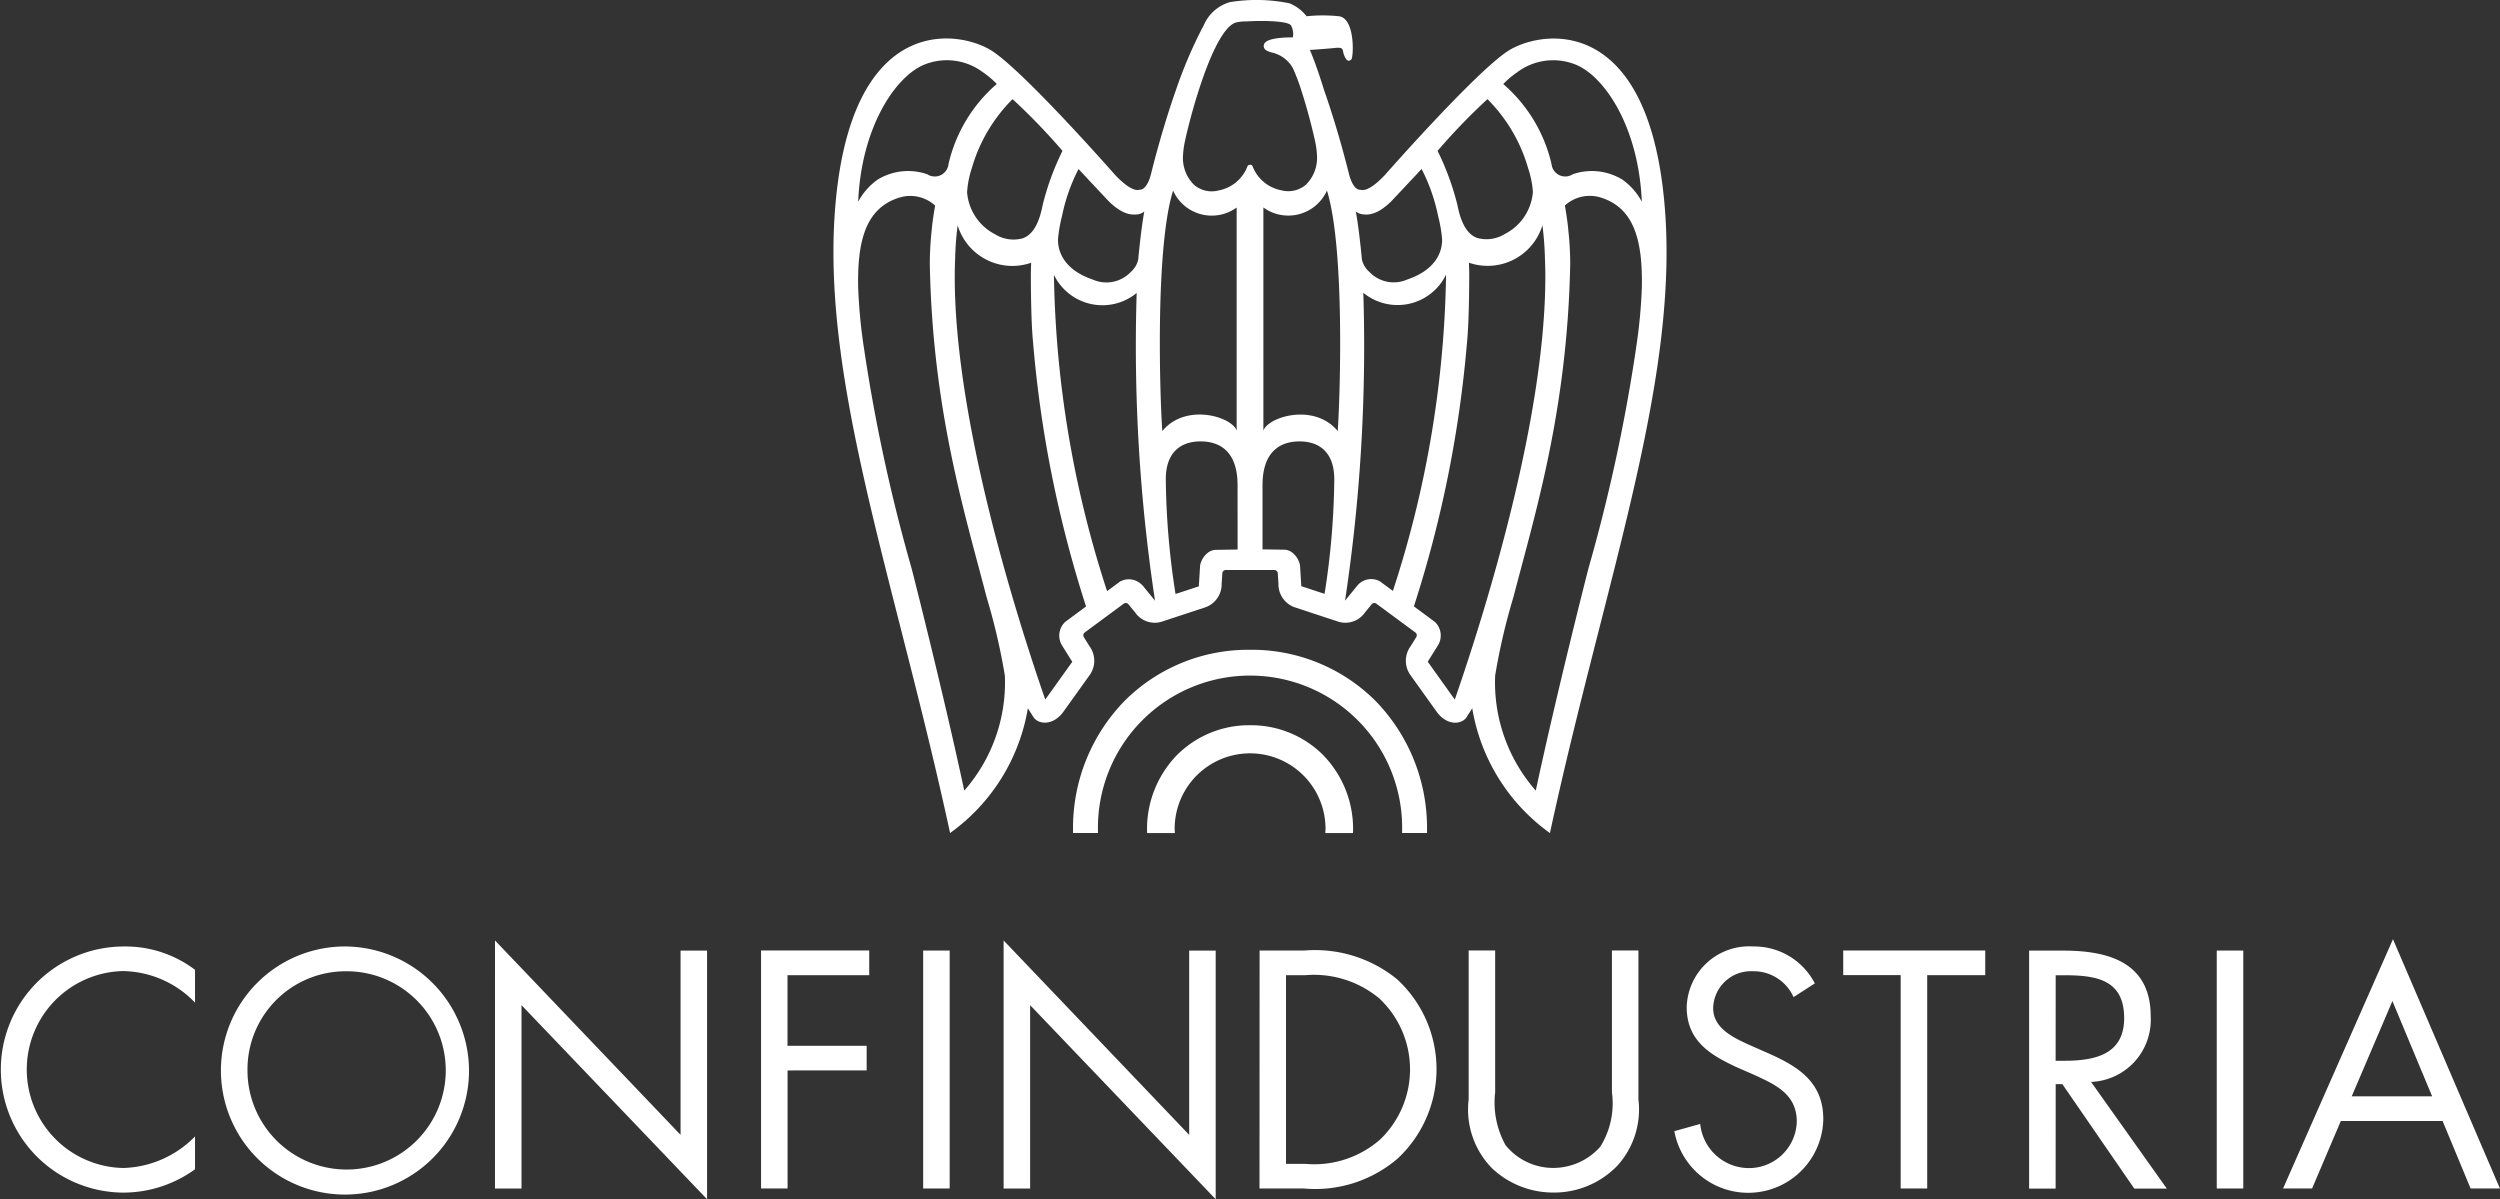
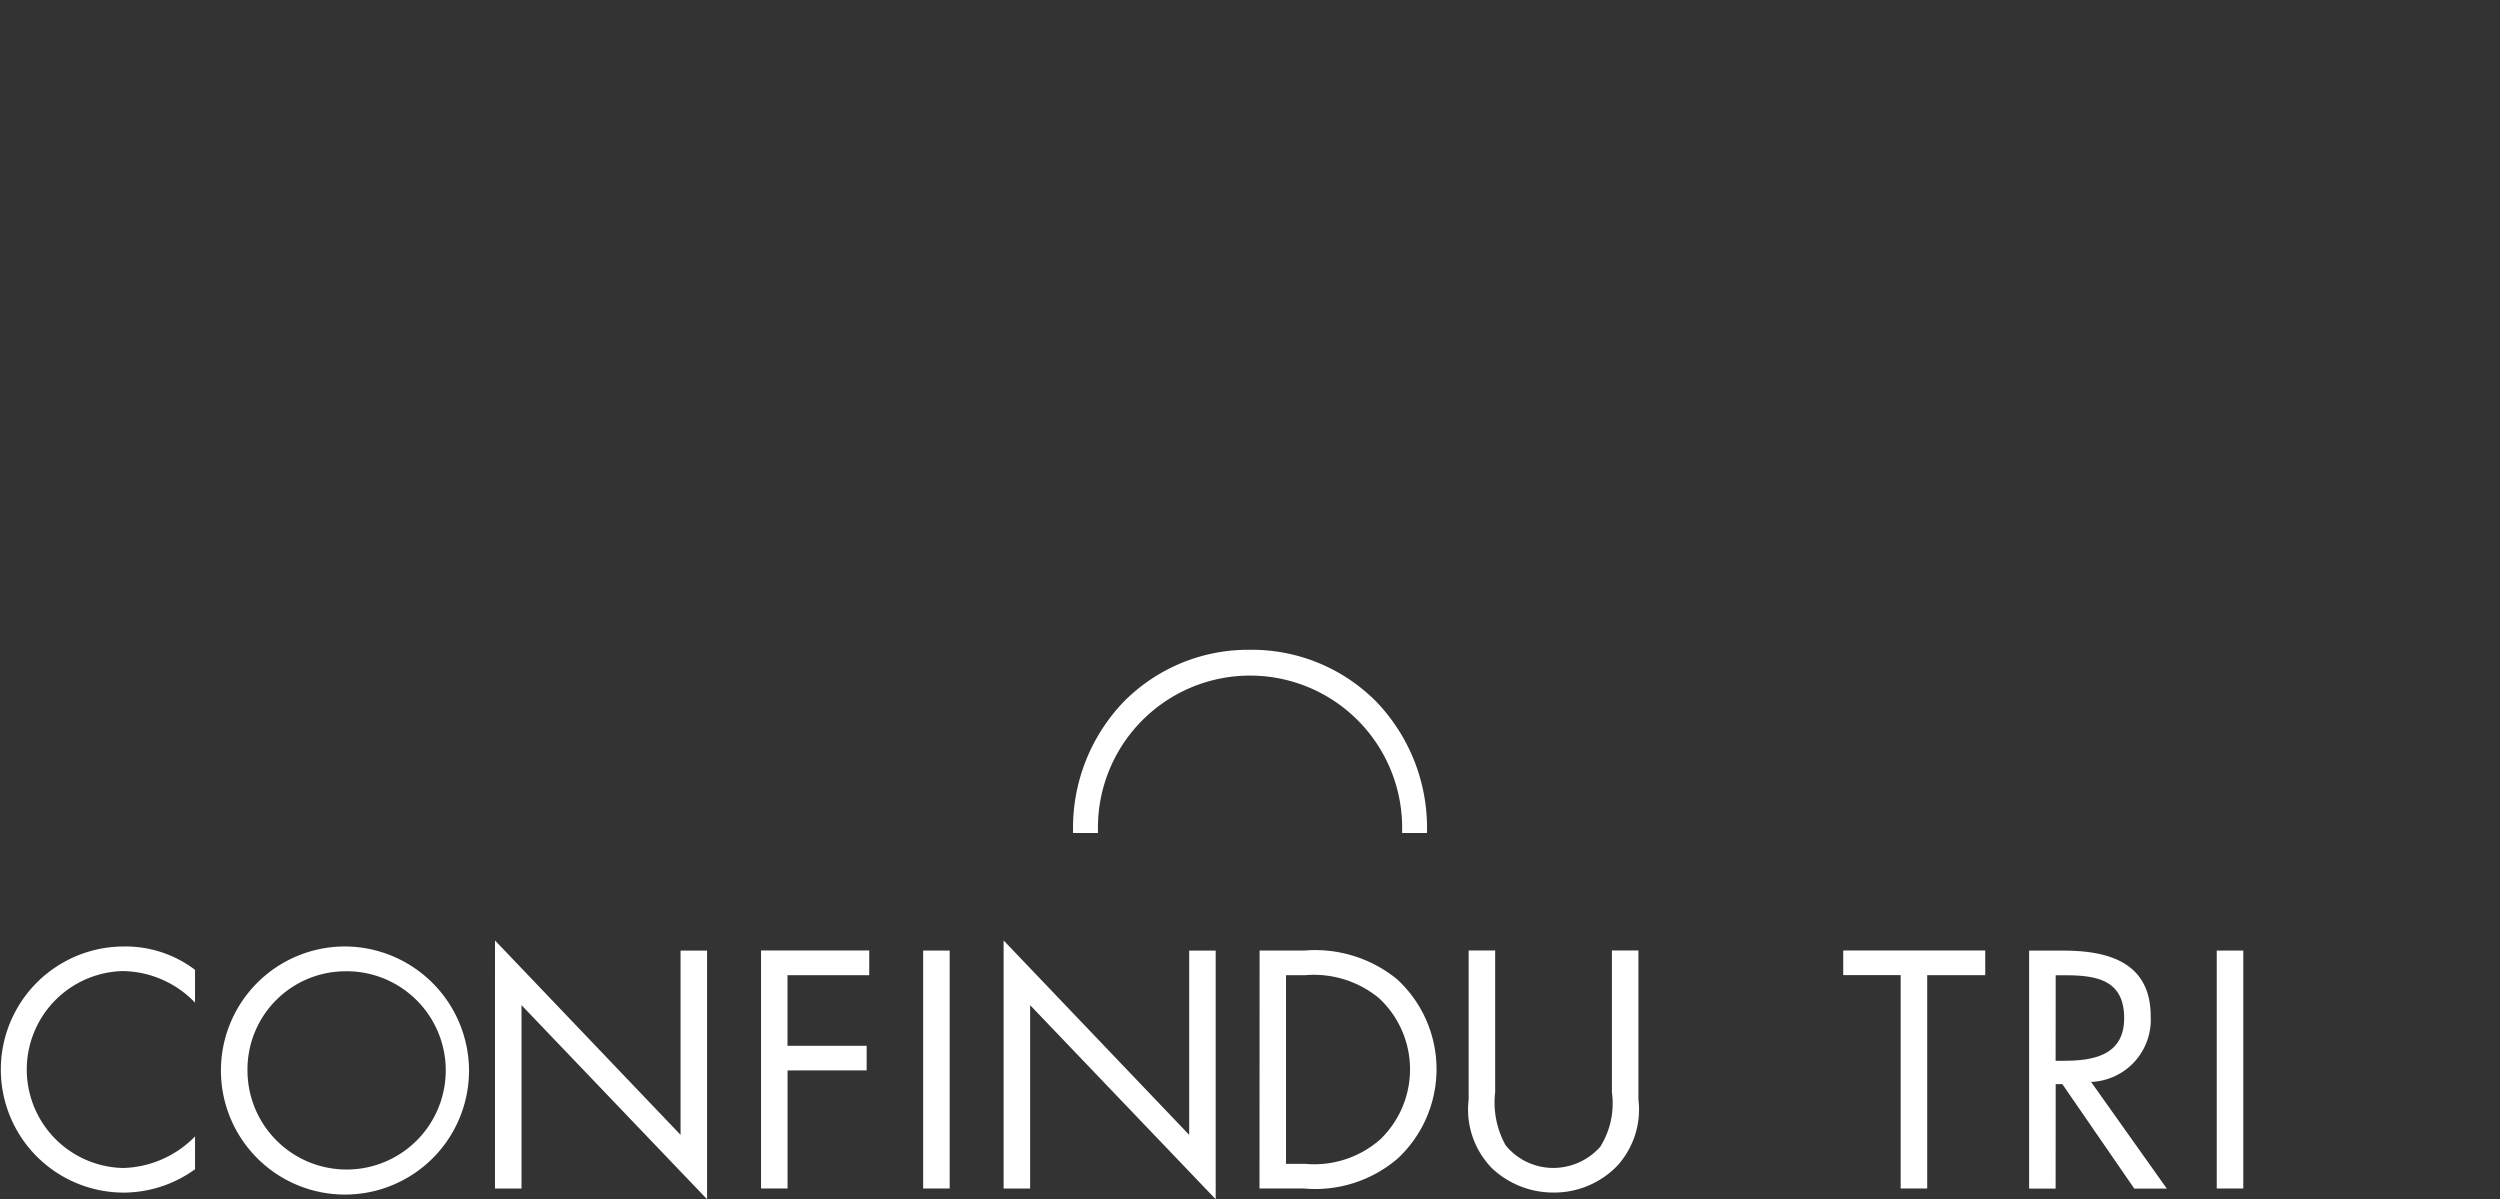
<svg xmlns="http://www.w3.org/2000/svg" width="116" height="55.645" viewBox="0 0 116 55.645">
  <rect x="0" y="0" width="116" height="55.645" fill="#333333" stroke="none" />
  <defs>
    <clipPath id="clip-path">
      <rect id="Rettangolo_124" data-name="Rettangolo 124" width="116" height="55.645" fill="none" />
    </clipPath>
  </defs>
  <g id="Raggruppa_1083" data-name="Raggruppa 1083" transform="translate(0 9)">
    <g id="Raggruppa_50" data-name="Raggruppa 50" transform="translate(0 -9)" clip-path="url(#clip-path)">
      <path id="Tracciato_64" data-name="Tracciato 64" d="M117.486,66.173a8.117,8.117,0,0,0-5.843,2.395,8.445,8.445,0,0,0-2.368,5.979c0,.042,0,.086,0,.128h1.156c0-.042,0-.086,0-.128a7.058,7.058,0,1,1,14.114,0c0,.042,0,.086,0,.128H125.7c0-.042,0-.086,0-.128a8.448,8.448,0,0,0-2.367-5.979,8.123,8.123,0,0,0-5.844-2.395" transform="translate(-59.486 -36.023)" fill="#fff" />
-       <path id="Tracciato_65" data-name="Tracciato 65" d="M121.588,73.856a4.72,4.72,0,0,0-3.4,1.395,4.909,4.909,0,0,0-1.378,3.48c0,.043,0,.085.006.129H118.1c0-.066-.009-.131-.009-.2a3.5,3.5,0,0,1,7,0c0,.068-.006.133-.01.2h1.284c0-.044.005-.086.005-.129a4.913,4.913,0,0,0-1.378-3.48,4.723,4.723,0,0,0-3.4-1.395" transform="translate(-63.587 -40.205)" fill="#fff" />
-       <path id="Tracciato_66" data-name="Tracciato 66" d="M123.4,9.055c-.905-8.553-5.842-7.63-7.276-6.654-1.571,1.069-5.646,5.706-5.646,5.706-.814.872-1.128.7-1.128.7-.381.039-.553-.747-.553-.747-.108-.426-.525-2.091-1.149-3.867-.229-.742-.443-1.35-.661-1.876,0,0,.753-.049,1.16-.092s.348.073.4.26c0,0,.1.331.231.331a.153.153,0,0,0,.159-.129c.085-.357.087-1.841-.6-1.933a7.319,7.319,0,0,0-1.505,0,1.916,1.916,0,0,0-.793-.6A7.642,7.642,0,0,0,103.271.1a1.887,1.887,0,0,0-1.205,1.061,20.824,20.824,0,0,0-1.3,3.029c-.624,1.776-1.041,3.44-1.148,3.867,0,0-.171.786-.554.747,0,0-.312.171-1.127-.7,0,0-4.074-4.636-5.646-5.706-1.434-.976-6.37-1.9-7.277,6.654-.875,8.248,2.7,17.68,5.277,29.6A8.926,8.926,0,0,0,93.9,32.864l.267.421c.221.327.9.409,1.388-.268l1.193-1.667a1.143,1.143,0,0,0,.006-1.373l-.257-.414a.166.166,0,0,1,.041-.216l1.812-1.338a.159.159,0,0,1,.215.028l.308.375a1.105,1.105,0,0,0,1.288.418l1.93-.636a1.132,1.132,0,0,0,.8-1.107l.032-.486a.163.163,0,0,1,.157-.153h2.259a.162.162,0,0,1,.157.153l.032.486a1.129,1.129,0,0,0,.8,1.107l1.93.636a1.107,1.107,0,0,0,1.288-.418l.308-.375a.158.158,0,0,1,.214-.028l1.812,1.338a.164.164,0,0,1,.041.216l-.256.414a1.144,1.144,0,0,0,.005,1.373l1.193,1.667c.484.677,1.167.6,1.388.268l.268-.421a8.922,8.922,0,0,0,3.605,5.791c2.578-11.92,6.151-21.351,5.276-29.6m-25.745.284c.661.654,1.087.622,1.263.613a.632.632,0,0,0,.384-.136c-.159.86-.28,2.209-.28,2.216a1.073,1.073,0,0,1-.349.59,1.562,1.562,0,0,1-1.764.349c-1.308-.446-1.631-1.278-1.609-1.889a6.562,6.562,0,0,1,.183-1.052,8.433,8.433,0,0,1,.768-2.187c.128.142,1.406,1.5,1.406,1.5M93.19,4.6A28.736,28.736,0,0,1,95.506,7a12.349,12.349,0,0,0-.916,2.5c-.078.365-.262,1.342-.947,1.563a1.622,1.622,0,0,1-1.263-.192,2.4,2.4,0,0,1-1.3-1.956A4.511,4.511,0,0,1,91.3,7.8,7.421,7.421,0,0,1,93.19,4.6M89.092,3a2.786,2.786,0,0,1,2.706.341,4.048,4.048,0,0,1,.659.555,6.974,6.974,0,0,0-2.239,3.715.641.641,0,0,1-.99.473,2.715,2.715,0,0,0-2.294.247,2.979,2.979,0,0,0-.907,1.028C86.169,5.915,87.746,3.551,89.092,3m1.857,33.686C89.984,32.165,88.515,26.4,88.5,26.356a79.589,79.589,0,0,1-2.2-10.171,24.479,24.479,0,0,1-.275-2.874c-.037-2.129.342-3.691,1.967-4.159a1.708,1.708,0,0,1,1.605.387s-.123.694-.157,1.119a14.75,14.75,0,0,0-.09,1.591c.127,6.815,1.643,11.623,2.633,15.45a29.128,29.128,0,0,1,.85,3.652,7.6,7.6,0,0,1-1.886,5.336m4.681-7.827a.875.875,0,0,0-.161,1.058l.494.789-1.254,1.753c-1.665-4.808-4.173-13.24-4.2-19.519,0-.313.005-.621.018-.924a14.651,14.651,0,0,1,.117-1.56,2.656,2.656,0,0,0,3.412,1.735c-.009.2-.015.371-.015.6,0,.727.016,2.225.1,3.066A54.625,54.625,0,0,0,96.6,28.14Zm3.584-1.7h0a.842.842,0,0,0-1.041-.172l-.595.44a49.556,49.556,0,0,1-2.467-14.677,2.5,2.5,0,0,0,3.84.842A78.918,78.918,0,0,0,99.8,27.874l-.585-.72M100.138,20c-.112-1.553-.339-8.461.5-11.157a1.965,1.965,0,0,0,2.95.786V19.979c-.228-.651-2.367-1.293-3.447.019m3.491,5.5-1,.015c-.45,0-.727.507-.743.759,0,0-.041.695-.056.934l-1.081.355a35.931,35.931,0,0,1-.452-5.32c0-1.354.8-1.768,1.63-1.76.606.005,1.7.221,1.7,2.032Zm.586-17.85H104.2a.126.126,0,0,0-.123.1,1.784,1.784,0,0,1-1.322,1.088,1.264,1.264,0,0,1-1.137-.253,1.748,1.748,0,0,1-.519-1.373,4.06,4.06,0,0,1,.091-.666c.13-.6.355-1.469.637-2.349.467-1.453,1.089-2.918,1.7-3.143a1.874,1.874,0,0,1,.506-.058c.949-.054,1.993-.007,2.084.2a.83.83,0,0,1,.081.524c0,.006-.012.018-.053.018-.1,0-1.026-.01-1.243.248a.223.223,0,0,0-.055.186c.026.159.188.211.372.267a1.473,1.473,0,0,1,.99.751,10.1,10.1,0,0,1,.378,1h0c.282.879.507,1.754.637,2.349a3.972,3.972,0,0,1,.091.666,1.749,1.749,0,0,1-.519,1.373,1.265,1.265,0,0,1-1.138.253,1.782,1.782,0,0,1-1.321-1.088.127.127,0,0,0-.123-.1m3.453,19.913-1.08-.355c-.015-.24-.057-.933-.057-.934-.015-.252-.292-.759-.742-.759l-1-.015V22.513c0-1.811,1.1-2.027,1.7-2.032.826-.008,1.63.406,1.63,1.76a35.951,35.951,0,0,1-.452,5.32M108.276,20c-1.081-1.312-3.219-.67-3.448-.019V9.627a1.965,1.965,0,0,0,2.95-.786c.837,2.7.609,9.6.5,11.157m8.341-16.656A2.786,2.786,0,0,1,119.324,3c1.345.55,2.922,2.915,3.063,6.359a2.973,2.973,0,0,0-.906-1.028,2.717,2.717,0,0,0-2.295-.247.64.64,0,0,1-.988-.473A6.982,6.982,0,0,0,115.958,3.9a4.029,4.029,0,0,1,.659-.555M115.225,4.6a7.409,7.409,0,0,1,1.885,3.2,4.437,4.437,0,0,1,.224,1.1,2.4,2.4,0,0,1-1.3,1.956,1.626,1.626,0,0,1-1.264.192c-.683-.221-.868-1.2-.946-1.563A12.3,12.3,0,0,0,112.91,7,28.509,28.509,0,0,1,115.225,4.6M109.5,9.952c.175.009.6.041,1.263-.613,0,0,1.277-1.355,1.406-1.5a8.434,8.434,0,0,1,.767,2.187,6.511,6.511,0,0,1,.184,1.052c.021.611-.3,1.444-1.61,1.889a1.559,1.559,0,0,1-1.763-.349,1.067,1.067,0,0,1-.349-.59c0-.007-.122-1.356-.281-2.216a.631.631,0,0,0,.384.136m.742,17.031a.84.84,0,0,0-1.04.172l-.586.72a78.991,78.991,0,0,0,.848-14.287,2.5,2.5,0,0,0,3.84-.842,49.5,49.5,0,0,1-2.468,14.677Zm3.464,5.477-1.253-1.753.493-.789a.873.873,0,0,0-.161-1.058l-.974-.72a54.689,54.689,0,0,0,2.467-12.281c.082-.841.1-2.339.1-3.066,0-.23-.006-.406-.015-.6a2.657,2.657,0,0,0,3.412-1.735,15.149,15.149,0,0,1,.117,1.56c.012.3.019.611.017.924-.027,6.279-2.535,14.711-4.2,19.519m8.407-16.275a79.52,79.52,0,0,1-2.2,10.171c-.016.048-1.484,5.809-2.45,10.331a7.6,7.6,0,0,1-1.885-5.336,28.98,28.98,0,0,1,.851-3.652c.99-3.827,2.5-8.635,2.632-15.45a14.411,14.411,0,0,0-.091-1.591c-.034-.424-.156-1.119-.156-1.119a1.709,1.709,0,0,1,1.606-.387c1.624.468,2,2.03,1.966,4.159a24.265,24.265,0,0,1-.275,2.874" transform="translate(-46.207 0)" fill="#fff" />
      <path id="Tracciato_67" data-name="Tracciato 67" d="M9.049,97.47a5.332,5.332,0,0,0-3.3-1.083,5.71,5.71,0,1,0,0,11.42,5.686,5.686,0,0,0,3.3-1.083V105.2a4.831,4.831,0,0,1-3.338,1.465,4.57,4.57,0,0,1-.03-9.137,4.726,4.726,0,0,1,3.368,1.463Z" transform="translate(0 -52.47)" fill="#fff" />
      <path id="Tracciato_68" data-name="Tracciato 68" d="M28.259,97.537a4.6,4.6,0,1,1-4.525,4.6,4.555,4.555,0,0,1,4.525-4.6m0-1.151a5.756,5.756,0,1,0,5.755,5.77,5.781,5.781,0,0,0-5.755-5.77" transform="translate(-12.251 -52.47)" fill="#fff" />
      <path id="Tracciato_69" data-name="Tracciato 69" d="M50.407,107.284h1.231V98.777l8.61,9.005V96.244h-1.23v8.551l-8.61-9.02Z" transform="translate(-27.44 -52.137)" fill="#fff" />
      <path id="Tracciato_70" data-name="Tracciato 70" d="M82.519,97.945V96.8H77.5v11.041h1.23v-5.476H82.4v-1.142H78.727V97.945Z" transform="translate(-42.187 -52.697)" fill="#fff" />
      <rect id="Rettangolo_122" data-name="Rettangolo 122" width="1.23" height="11.04" transform="translate(42.835 44.106)" fill="#fff" />
      <path id="Tracciato_71" data-name="Tracciato 71" d="M102.206,107.284h1.23V98.777l8.61,9.005V96.244h-1.23v8.551l-8.61-9.02Z" transform="translate(-55.638 -52.137)" fill="#fff" />
      <path id="Tracciato_72" data-name="Tracciato 72" d="M129.5,106.7V97.946h.893a4.743,4.743,0,0,1,3.426,1.069,4.512,4.512,0,0,1,.059,6.545A4.631,4.631,0,0,1,130.4,106.7Zm-1.23,1.142h2.05a5.868,5.868,0,0,0,4.363-1.391,5.67,5.67,0,0,0-.03-8.317,6.018,6.018,0,0,0-4.3-1.332h-2.079Z" transform="translate(-69.829 -52.697)" fill="#fff" />
      <path id="Tracciato_73" data-name="Tracciato 73" d="M150.794,96.8h-1.23v6.912a3.894,3.894,0,0,0,1.083,3.192,4.133,4.133,0,0,0,2.855,1.127,4.063,4.063,0,0,0,2.973-1.259,3.88,3.88,0,0,0,.966-3.06V96.8h-1.23v6.575a3.8,3.8,0,0,1-.542,2.533,2.92,2.92,0,0,1-2.167.981,2.845,2.845,0,0,1-2.225-1.054,4.082,4.082,0,0,1-.483-2.46Z" transform="translate(-81.418 -52.697)" fill="#fff" />
-       <path id="Tracciato_74" data-name="Tracciato 74" d="M177.033,98.1a3.167,3.167,0,0,0-2.855-1.714,2.9,2.9,0,0,0-3.09,2.812c0,1.582,1.113,2.241,2.4,2.826l.673.293c1.025.468,2.035.908,2.035,2.2a2.219,2.219,0,0,1-2.27,2.152,2.275,2.275,0,0,1-2.211-2.049l-1.2.336a3.484,3.484,0,0,0,6.911-.557c0-1.756-1.216-2.474-2.65-3.1l-.732-.323c-.747-.337-1.728-.776-1.728-1.727a1.752,1.752,0,0,1,1.83-1.713,2.028,2.028,0,0,1,1.9,1.2Z" transform="translate(-92.825 -52.47)" fill="#fff" />
      <path id="Tracciato_75" data-name="Tracciato 75" d="M191.607,97.945H194.3V96.8h-6.589v1.142h2.665v9.9h1.231Z" transform="translate(-102.185 -52.697)" fill="#fff" />
      <path id="Tracciato_76" data-name="Tracciato 76" d="M207.877,103h.308l3.338,4.847h1.509l-3.514-4.949a2.885,2.885,0,0,0,2.767-3.046c0-2.49-1.947-3.046-4.041-3.046h-1.6v11.041h1.23Zm0-5.052h.366c1.479,0,2.811.176,2.811,1.992,0,1.714-1.405,1.977-2.8,1.977h-.38Z" transform="translate(-112.493 -52.697)" fill="#fff" />
      <rect id="Rettangolo_123" data-name="Rettangolo 123" width="1.231" height="11.04" transform="translate(102.857 44.106)" fill="#fff" />
-       <path id="Tracciato_77" data-name="Tracciato 77" d="M239.427,102.938h-3.733l1.889-4.422Zm.484,1.142,1.3,3.133h1.361l-4.963-11.567-5.1,11.567h1.347l1.333-3.133Z" transform="translate(-126.575 -52.067)" fill="#fff" />
    </g>
  </g>
</svg>